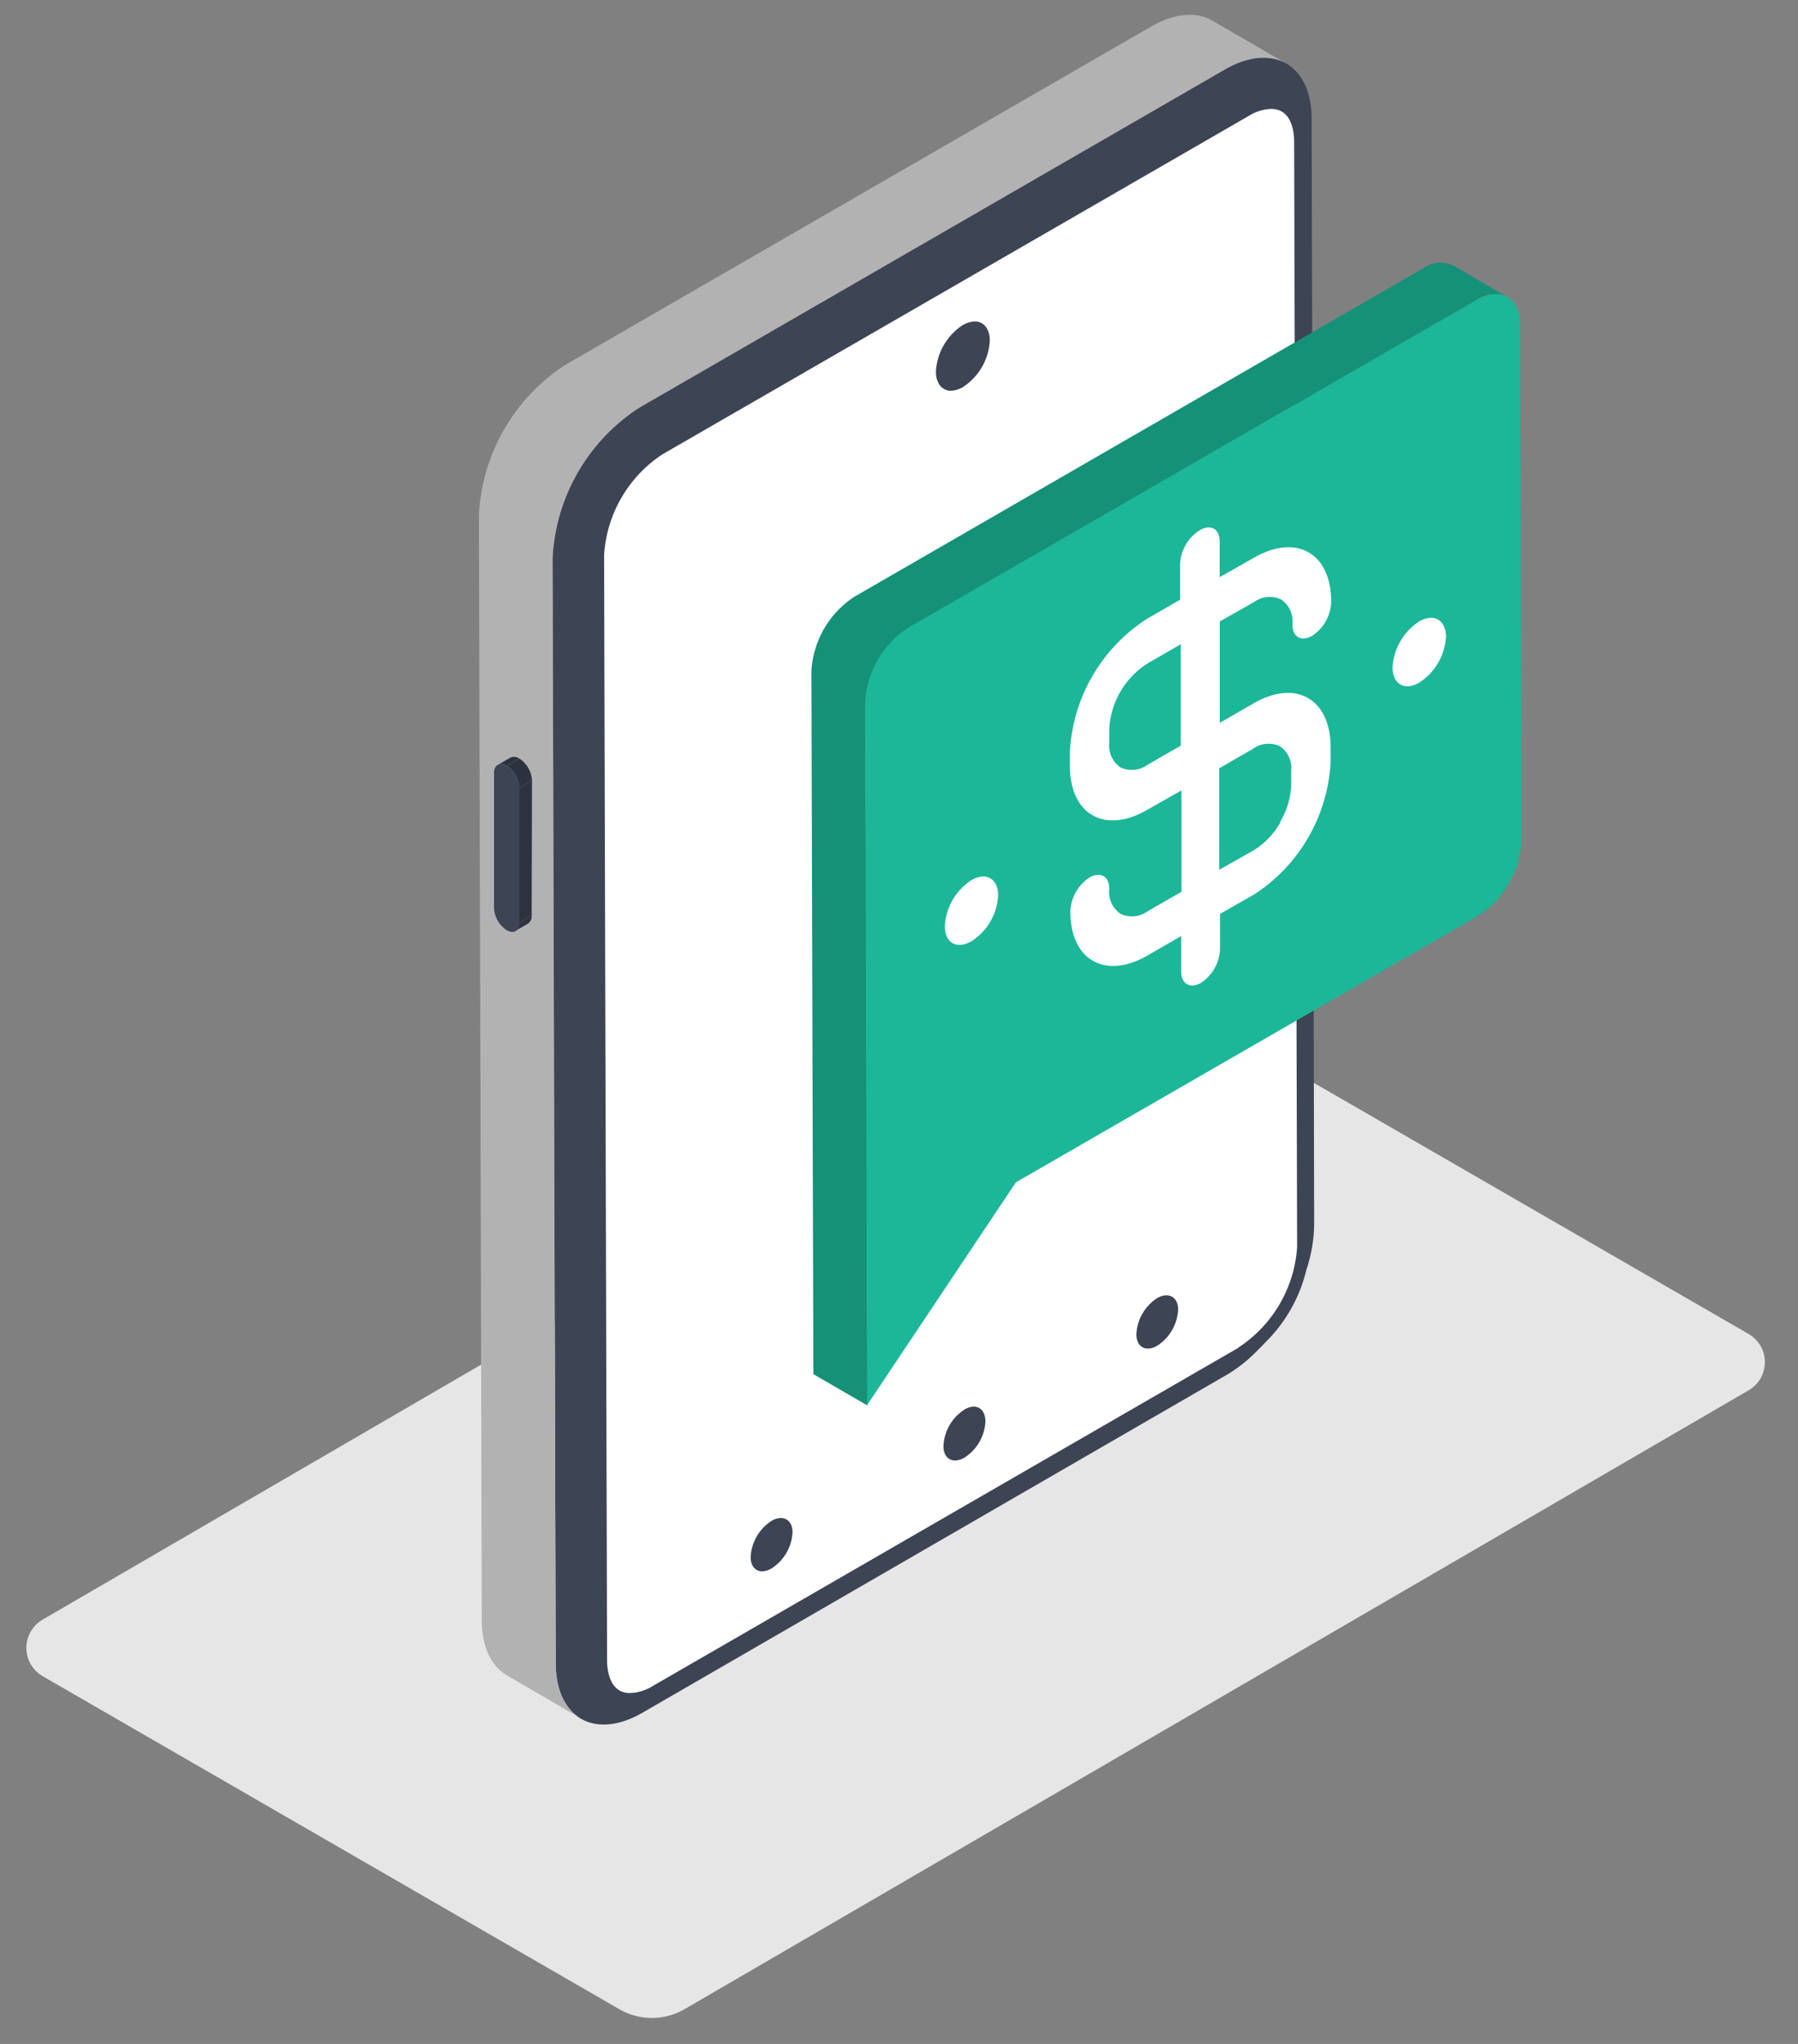
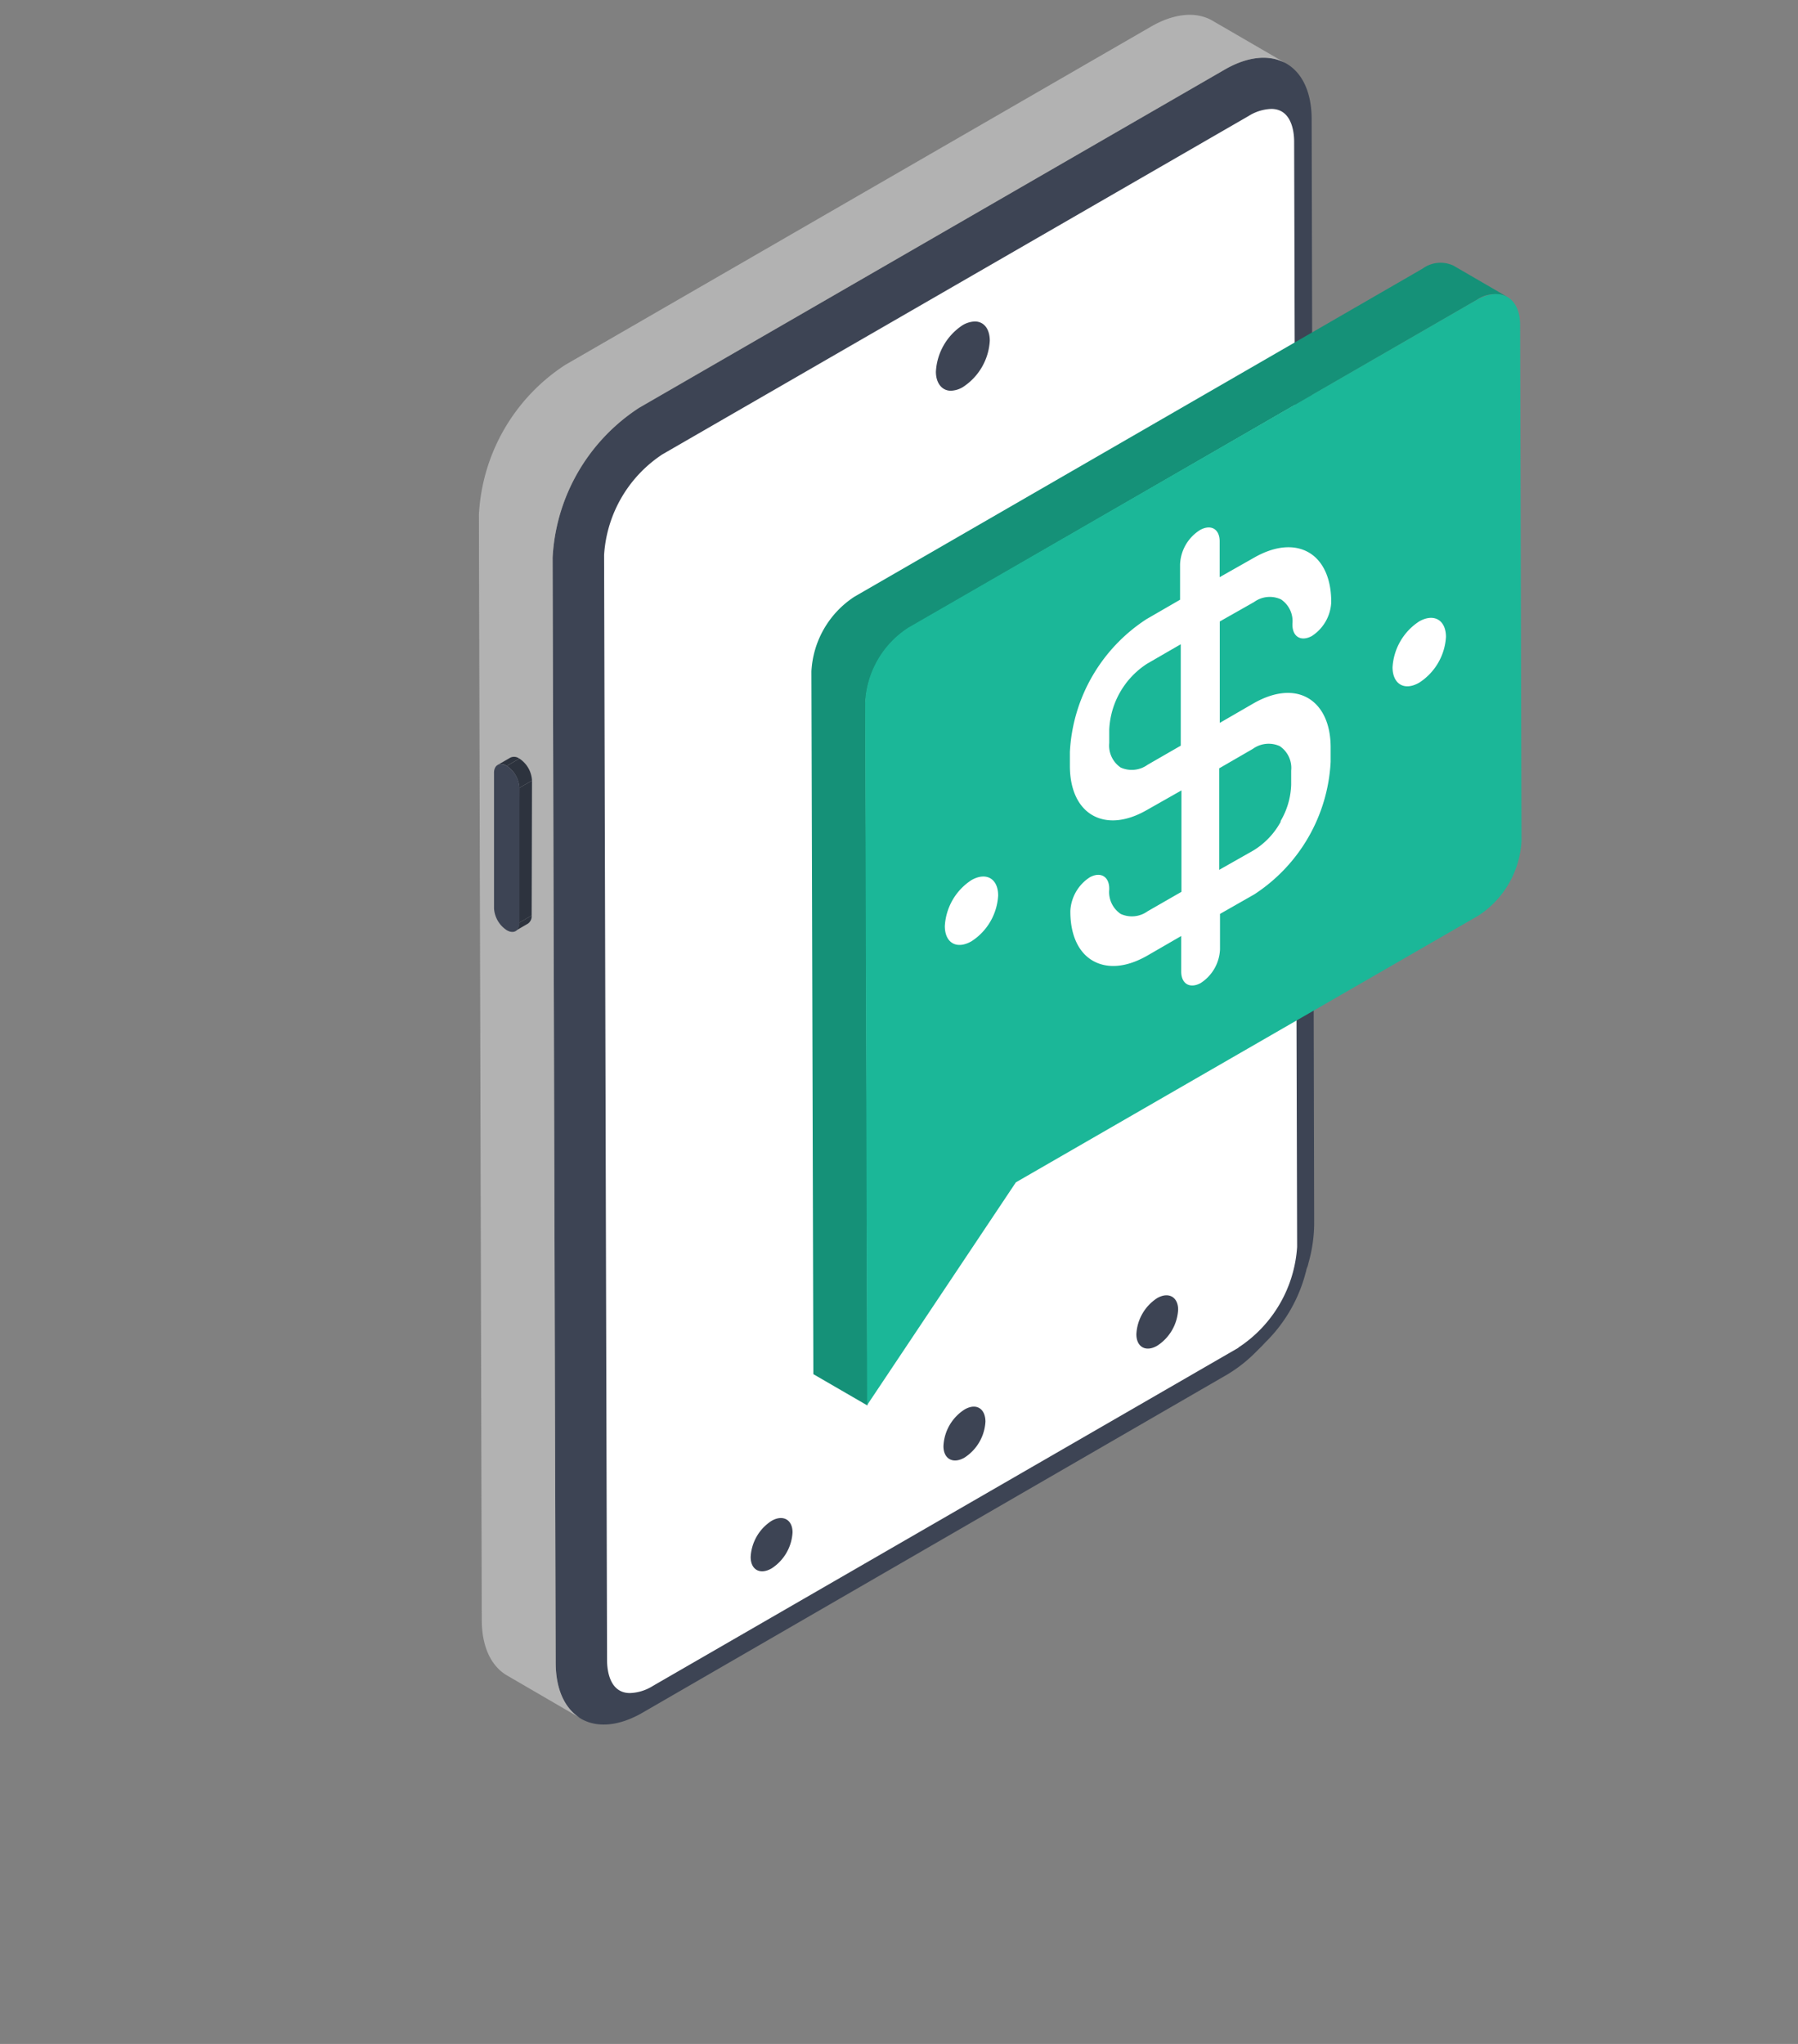
<svg xmlns="http://www.w3.org/2000/svg" id="master-artboard" viewBox="0 0 880 1000" version="1.1" x="0px" y="0px" style="enable-background:new 0 0 1400 980;" width="880px" height="1000px">
  <rect x="0" y="0" width="880" height="1000" fill="#808080" stroke="none" />
  <defs>
    <style id="ee-google-fonts">@import url(https://fonts.googleapis.com/css?family=Rubik:300,300italic,400,400italic,500,500italic,700,700italic,900,900italic);</style>
  </defs>
  <rect id="ee-background" x="0" y="0" width="880" height="1000" style="fill: white; fill-opacity: 0; pointer-events: none;" />
  <g transform="matrix(1, 0, 0, 1, -103.072, -3.864067821268691e-8)">
-     <path class="cls-1" d="M1.42,145.14l50.41,29.1a5.69,5.69,0,0,0,5.7,0l93-54.07a2.84,2.84,0,0,0,0-4.92l-50.4-29.1a5.69,5.69,0,0,0-5.71,0l-93,54.06A2.86,2.86,0,0,0,1.42,145.14Z" style="fill: rgb(230, 230, 230);" transform="matrix(5.6, 0, 0, 5.6, 115.934, 7.258)" />
    <path class="cls-2" d="M52.8,147.19c-1.6,0-2.56-1.29-2.57-3.45L50,47.18a11.83,11.83,0,0,1,5.38-9.3L106.51,8.34a4.67,4.67,0,0,1,2.26-.7c1.6,0,2.56,1.28,2.56,3.44l.26,96.56a11.87,11.87,0,0,1-5.37,9.31L55.05,146.49A4.6,4.6,0,0,1,52.8,147.19Z" style="fill: rgb(255, 255, 255);" transform="matrix(5.6, 0, 0, 5.6, 115.934, 7.258)" />
    <path class="cls-3" d="M112.34,9.12c0-4.81-3.42-6.75-7.61-4.33L53.57,34.33A16.67,16.67,0,0,0,46,47.42L46.27,144c0,4.81,3.42,6.75,7.6,4.33L105,118.77a12.64,12.64,0,0,0,2.52-2l.84-.83c-.16.16-.33.29-.49.44a13.18,13.18,0,0,0,4.08-7.05c0,.23-.08.46-.14.69l.3-1.15a12.77,12.77,0,0,0,.45-3.24Zm-5.83,108.34a9.71,9.71,0,0,0,1.07-.74A9.71,9.71,0,0,1,106.51,117.46Zm-.58-1L54.76,146a4,4,0,0,1-2,.62c-1.78,0-2-2-2-2.86l-.26-96.56a11.37,11.37,0,0,1,5.08-8.79L106.81,8.85a4,4,0,0,1,2-.63c1.78,0,2,2,2,2.86l.26,96.56A11.39,11.39,0,0,1,105.93,116.44Zm6.15-7.5a9.73,9.73,0,0,0,.1-1.3A9.73,9.73,0,0,1,112.08,108.94Z" style="fill: rgb(61, 68, 84);" transform="matrix(5.6, 0, 0, 5.6, 115.934, 7.258)" />
    <path class="cls-4" d="M103.67.51c-1.38-.8-3.28-.69-5.39.53L47.11,30.58a16.63,16.63,0,0,0-7.55,13.09l.25,96.56c0,2.39.85,4.07,2.22,4.86l6.45,3.75c-1.36-.79-2.2-2.47-2.21-4.86L46,47.42a16.67,16.67,0,0,1,7.56-13.09L104.73,4.79c2.11-1.22,4-1.33,5.4-.53Z" style="fill: rgb(178, 178, 178);" transform="matrix(5.6, 0, 0, 5.6, 115.934, 7.258)" />
    <path class="cls-3" d="M82,121.85c1-.59,1.82-.11,1.83,1.05A4,4,0,0,1,82,126.05c-1,.58-1.84.12-1.84-1A4,4,0,0,1,82,121.85Z" style="fill: rgb(61, 68, 84);" transform="matrix(5.6, 0, 0, 5.6, 115.934, 7.258)" />
    <path class="cls-3" d="M65.13,131.58c1-.58,1.84-.11,1.84,1a4,4,0,0,1-1.83,3.15c-1,.58-1.83.13-1.83-1A4,4,0,0,1,65.13,131.58Z" style="fill: rgb(61, 68, 84);" transform="matrix(5.6, 0, 0, 5.6, 115.934, 7.258)" />
    <path class="cls-3" d="M98.83,112.12c1-.58,1.84-.11,1.84,1a4,4,0,0,1-1.82,3.15c-1,.59-1.83.12-1.83-1A4,4,0,0,1,98.83,112.12Z" style="fill: rgb(61, 68, 84);" transform="matrix(5.6, 0, 0, 5.6, 115.934, 7.258)" />
    <path class="cls-3" d="M82.9,26.79a2.25,2.25,0,0,0-1.06.32,5.19,5.19,0,0,0-2.34,4.07c0,1,.53,1.66,1.3,1.66a2.14,2.14,0,0,0,1.06-.32,5.17,5.17,0,0,0,2.35-4.06C84.2,27.4,83.67,26.79,82.9,26.79Z" style="fill: rgb(61, 68, 84);" transform="matrix(5.6, 0, 0, 5.6, 115.934, 7.258)" />
    <path class="cls-3" d="M43.84,79.4l-1.1.64a.76.76,0,0,0,.32-.71l1.11-.64A.78.78,0,0,1,43.84,79.4Z" style="fill: rgb(45, 51, 62);" transform="matrix(5.6, 0, 0, 5.6, 115.934, 7.258)" />
    <path d="M 43.09 67.54 L 44.2 66.9 L 44.17 78.69 L 43.06 79.33 L 43.09 67.54 Z" class="cls-3" style="fill: rgb(45, 51, 62);" transform="matrix(5.6, 0, 0, 5.6, 115.934, 7.258)" />
    <path class="cls-3" d="M41.19,65.54l1.11-.64a.77.77,0,0,1,.79.08l-1.1.64A.79.79,0,0,0,41.19,65.54Z" style="fill: rgb(45, 51, 62);" transform="matrix(5.6, 0, 0, 5.6, 115.934, 7.258)" />
    <path class="cls-3" d="M42,65.62l1.1-.64A2.45,2.45,0,0,1,44.2,66.9l-1.11.64A2.45,2.45,0,0,0,42,65.62Z" style="fill: rgb(45, 51, 62);" transform="matrix(5.6, 0, 0, 5.6, 115.934, 7.258)" />
    <path class="cls-5" d="M42,65.62a2.45,2.45,0,0,1,1.1,1.92l0,11.79c0,.7-.5,1-1.11.64a2.45,2.45,0,0,1-1.11-1.92l0-11.8C40.87,65.55,41.36,65.26,42,65.62Z" style="fill: rgb(61, 68, 84);" transform="matrix(5.6, 0, 0, 5.6, 115.934, 7.258)" />
    <path class="cls-6" d="M124.73,21.91a2.66,2.66,0,0,0-2.69.26L72.39,50.83a8.3,8.3,0,0,0-3.77,6.53l.17,61.4,4.73,2.74-.17-61.39a8.26,8.26,0,0,1,3.77-6.53l49.64-28.67a2.68,2.68,0,0,1,2.69-.26Z" style="fill: rgb(21, 145, 120);" transform="matrix(5.6, 0, 0, 5.6, 115.934, 7.258)" />
-     <path class="cls-7" d="M126.76,24.91c2.09-1.2,3.79-.23,3.8,2.17l.12,45.09a8.3,8.3,0,0,1-3.77,6.53L86.49,102l-13,19.46-.17-61.39a8.26,8.26,0,0,1,3.77-6.53Z" style="fill: rgb(27, 183, 152);" transform="matrix(5.6, 0, 0, 5.6, 115.934, 7.258)" />
+     <path class="cls-7" d="M126.76,24.91c2.09-1.2,3.79-.23,3.8,2.17l.12,45.09a8.3,8.3,0,0,1-3.77,6.53L86.49,102l-13,19.46-.17-61.39a8.26,8.26,0,0,1,3.77-6.53" style="fill: rgb(27, 183, 152);" transform="matrix(5.6, 0, 0, 5.6, 115.934, 7.258)" />
    <path class="cls-2" d="M114,64c0-2.12-.77-3.62-2-4.32s-2.9-.58-4.75.48l-2.94,1.7,0-8.86,3-1.7a2.33,2.33,0,0,1,2.35-.23,2.29,2.29,0,0,1,1,2.13v.07c0,1.08.76,1.51,1.7,1a3.72,3.72,0,0,0,1.69-2.93v-.06c0-2.13-.77-3.64-2-4.33s-2.9-.58-4.75.48l-3,1.7V46c0-1.08-.76-1.51-1.7-1A3.72,3.72,0,0,0,100.84,48v3.1l-2.94,1.7a14.74,14.74,0,0,0-6.69,11.59v1.23c0,2.13.77,3.63,2,4.32s2.9.59,4.75-.48l3-1.7,0,8.86L98,78.32a2.35,2.35,0,0,1-2.35.23,2.3,2.3,0,0,1-1-2.14v-.06c0-1.08-.77-1.51-1.7-1a3.73,3.73,0,0,0-1.7,2.93v.06c0,2.13.76,3.63,2,4.32s2.89.59,4.75-.48l2.94-1.7v3.11c0,1.08.77,1.51,1.7,1a3.69,3.69,0,0,0,1.69-2.93V78.55l3-1.71A14.72,14.72,0,0,0,114,65.26Zm-16,1.52a2.36,2.36,0,0,1-2.35.24,2.31,2.31,0,0,1-1-2.14V62.43a7.24,7.24,0,0,1,3.31-5.74l2.94-1.7,0,8.86Zm11.66,4.93A6.68,6.68,0,0,1,107.26,73l-3,1.7,0-8.87,2.94-1.7a2.36,2.36,0,0,1,2.35-.24,2.3,2.3,0,0,1,1,2.14v1.23A6.64,6.64,0,0,1,109.6,70.48Z" style="fill: rgb(255, 255, 255);" transform="matrix(5.6, 0, 0, 5.6, 115.934, 7.258)" />
    <path class="cls-2" d="M121.73,53c1.29-.74,2.34-.14,2.35,1.34a5.12,5.12,0,0,1-2.33,4c-1.29.75-2.33.15-2.34-1.33A5.14,5.14,0,0,1,121.73,53Z" style="fill: rgb(255, 255, 255);" transform="matrix(5.6, 0, 0, 5.6, 115.934, 7.258)" />
    <path class="cls-2" d="M82.6,75.6c1.29-.74,2.34-.14,2.34,1.34a5.09,5.09,0,0,1-2.33,4c-1.29.74-2.33.15-2.33-1.33A5.13,5.13,0,0,1,82.6,75.6Z" style="fill: rgb(255, 255, 255);" transform="matrix(5.6, 0, 0, 5.6, 115.934, 7.258)" />
  </g>
</svg>